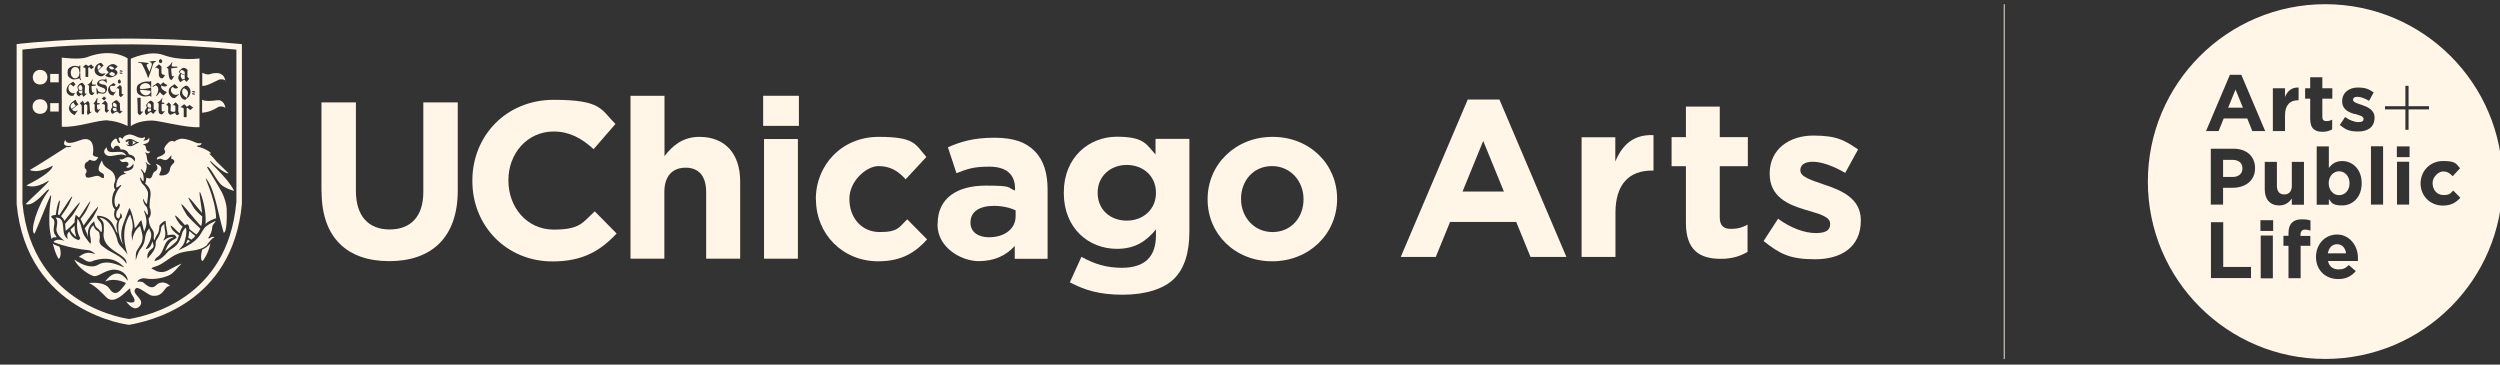
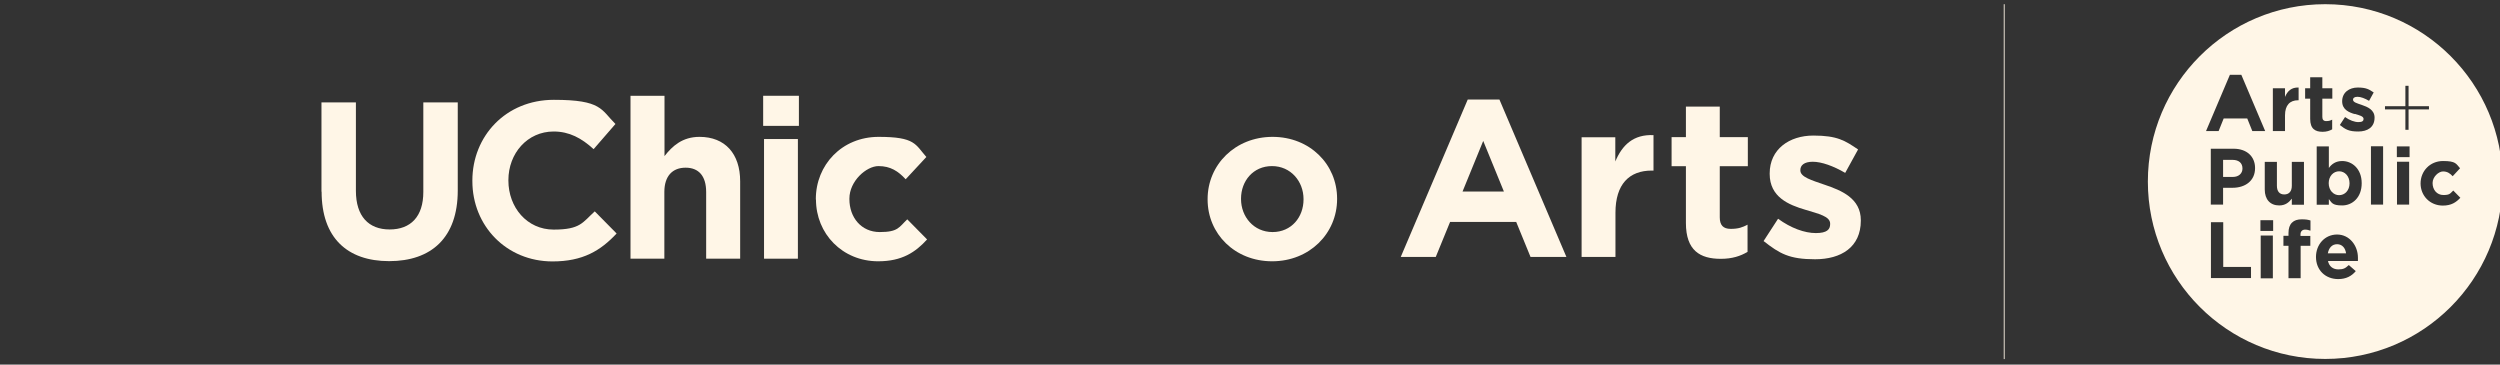
<svg xmlns="http://www.w3.org/2000/svg" id="Layer_1" version="1.1" viewBox="0 0 1728 252">
  <rect x="0" y="0" width="1728" height="252" fill="#333333" stroke="none" />
  <defs>
    <style>
      .st0 {
        fill: #fff6e7;
      }

      .st1 {
        fill: none;
        stroke: #fff6e7;
        stroke-miterlimit: 10;
        stroke-width: .6px;
      }
    </style>
  </defs>
  <g>
    <path class="st0" d="M1543.2,110.5h-6.6v11.8h6.7c4.2,0,6.7-2.5,6.7-5.8h0c0-3.9-2.6-6-6.9-6h.1Z" />
    <path class="st0" d="M1615.4,168.8c-3.5,0-5.7,2.5-6.4,6.3h12.6c-.5-3.7-2.7-6.3-6.2-6.3Z" />
    <path class="st0" d="M1607.2,2.9c-67.7,0-122.6,54.9-122.6,122.6s54.9,122.6,122.6,122.6,122.6-54.9,122.6-122.6S1674.9,2.9,1607.2,2.9ZM1627.7,78.9c-4.1-1.2-8.8-3.1-8.8-8.9h0c0-6.1,4.9-9.5,10.8-9.5s7.8,1.3,11,3.4l-3.2,5.8c-2.9-1.7-5.8-2.8-8-2.8s-3.1.9-3.1,2h0c0,1.8,2.8,2.5,6,3.6,4.1,1.4,8.9,3.4,8.9,8.8h0c0,6.7-4.9,9.6-11.3,9.6s-8.8-1.4-12.7-4.5l3.6-5.5c3.2,2.3,6.6,3.5,9.3,3.5s3.5-.9,3.5-2.2h0c0-1.9-2.9-2.5-6.1-3.5v.2ZM1571,61h8.4v6c1.7-4.1,4.5-6.7,9.4-6.5v8.8h-.4c-5.6,0-9,3.4-9,10.4v10.9h-8.4v-29.6h0ZM1541.4,51.7h7.8l16.5,38.9h-8.9l-3.5-8.7h-16.3l-3.5,8.7h-8.7l16.5-38.9h0ZM1555.9,192.2h-27.7v-38.6h8.5v30.9h19.2v7.7h0ZM1558.7,116.2c0,8.9-6.9,13.6-15.6,13.6h-6.5v11.6h-8.5v-38.6h15.8c9.2,0,14.8,5.5,14.8,13.3h0ZM1571,192.4h-8.4v-29.6h8.4v29.6ZM1571.2,159.6h-8.8v-7.4h8.8v7.4ZM1565.4,131v-19.1h8.4v16.5c0,4,1.9,6,5.1,6s5.2-2,5.2-6v-16.5h8.4v29.6h-8.4v-4.2c-1.9,2.5-4.4,4.7-8.7,4.7-6.3,0-10-4.2-10-11ZM1596.9,159.4c-1.2-.4-2.4-.7-3.8-.7s-3,1-3,3.2v1.2h6.8v6.8h-6.7v22.4h-8.4v-22.4h-3.5v-6.9h3.5v-1.9c0-3.3.8-5.6,2.4-7.2s3.8-2.3,6.8-2.3,4.4.3,6,.8v6.9h-.1ZM1596.8,82.2v-14h-3.5v-7.2h3.5v-7.6h8.4v7.6h6.9v7.2h-6.9v12.6c0,1.9.8,2.9,2.7,2.9s2.9-.4,4.1-1v6.7c-1.8,1-3.8,1.7-6.6,1.7-5.1,0-8.6-2-8.6-8.9h0ZM1629.7,180.4h-20.6c.8,3.8,3.5,5.8,7.2,5.8s4.9-.9,7.2-3l4.8,4.2c-2.8,3.4-6.7,5.5-12.1,5.5-8.9,0-15.4-6.2-15.4-15.3h0c0-8.5,6-15.5,14.6-15.5s14.4,7.7,14.4,16,0,1.4,0,2.2h0ZM1632.4,126.7c0,9.9-6.5,15.3-13.5,15.3s-7.2-2-9.2-4.4v3.9h-8.4v-40.3h8.4v14.9c2-2.8,4.9-4.8,9.2-4.8,6.9,0,13.5,5.4,13.5,15.3h0ZM1647.2,141.4h-8.4v-40.3h8.4v40.3ZM1648.5,73.4h14.1v-14.1h2.2v14.1h14.1v2.2h-14.1v14.1h-2.2v-14.1h-14.1v-2.2ZM1665.2,141.4h-8.4v-29.6h8.4v29.6ZM1665.5,108.6h-8.8v-7.4h8.8v7.4ZM1688.5,142.1c-8.9,0-15.4-6.8-15.4-15.3h0c0-8.5,6.5-15.5,15.5-15.5s9,1.9,11.8,5l-5.1,5.5c-1.9-2-3.7-3.3-6.7-3.3s-7.2,3.7-7.2,8h0c0,4.6,2.9,8.3,7.5,8.3s4.7-1.2,6.8-3.1l4.9,5c-2.9,3.1-6.2,5.4-12.1,5.4h0Z" />
-     <polygon class="st0" points="1545.2 61.9 1540.1 74.4 1550.3 74.4 1545.2 61.9" />
    <path class="st0" d="M1616.8,118.4c-3.9,0-7.2,3.3-7.2,8.2h0c0,5,3.3,8.3,7.2,8.3s7.2-3.2,7.2-8.2h0c0-5-3.3-8.3-7.2-8.3Z" />
  </g>
  <g>
    <path class="st0" d="M1014.5,68.8h21.9l46.3,108.8h-24.8l-9.9-24.2h-45.7l-9.9,24.2h-24.2l46.3-108.8h0ZM1039.5,132.4l-14.3-35-14.3,35h28.7,0Z" />
    <path class="st0" d="M1093.1,94.9h23.4v16.7c4.8-11.4,12.5-18.8,26.4-18.2v24.5h-1.2c-15.6,0-25.1,9.4-25.1,29.2v30.5h-23.4v-82.7h-.1Z" />
    <path class="st0" d="M1165.3,154.1v-39.2h-9.9v-20.1h9.9v-21.1h23.4v21.1h19.4v20.1h-19.4v35.3c0,5.4,2.3,8,7.6,8s8.2-1.1,11.6-2.9v18.8c-4.9,2.9-10.6,4.8-18.5,4.8-14.3,0-24.1-5.7-24.1-24.8h0Z" />
    <path class="st0" d="M1219,166.6l10-15.4c8.9,6.5,18.4,9.9,26.1,9.9s9.9-2.5,9.9-6.2v-.3c0-5.1-8-6.8-17.1-9.6-11.6-3.4-24.7-8.8-24.7-24.8v-.3c0-16.8,13.6-26.2,30.2-26.2s21.9,3.5,30.9,9.6l-8.9,16.2c-8.2-4.8-16.4-7.7-22.4-7.7s-8.6,2.5-8.6,5.7v.3c0,4.6,7.9,6.8,16.8,9.9,11.6,3.9,25,9.4,25,24.5v.3c0,18.4-13.7,26.7-31.6,26.7s-24.5-3.9-35.5-12.5h-.1Z" />
  </g>
  <g>
    <path class="st0" d="M222.2,132.5v-61.7h23.8v61.1c0,17.6,8.8,26.7,23.3,26.7s23.3-8.8,23.3-25.9v-61.9h23.8v60.9c0,32.7-18.4,48.8-47.4,48.8s-46.7-16.2-46.7-48h0Z" />
    <path class="st0" d="M326.5,125.1v-.3c0-30.7,23.1-55.8,56.3-55.8s32.6,6.8,42.6,16.7l-15.1,17.4c-8.3-7.6-16.8-12.2-27.6-12.2-18.2,0-31.3,15.1-31.3,33.6v.3c0,18.5,12.8,33.9,31.3,33.9s19.9-4.9,28.4-12.6l15.1,15.3c-11.1,11.9-23.4,19.3-44.3,19.3-31.8,0-55.4-24.5-55.4-55.5h0Z" />
    <path class="st0" d="M435.9,66.2h23.4v41.7c5.4-6.9,12.3-13.3,24.2-13.3,17.7,0,28.1,11.7,28.1,30.7v53.5h-23.5v-46.1c0-11.1-5.2-16.8-14.2-16.8s-14.7,5.7-14.7,16.8v46.1h-23.4v-112.6h.1Z" />
    <path class="st0" d="M527.5,66.2h24.7v20.8h-24.7v-20.8ZM528.1,96.1h23.4v82.7h-23.4v-82.7h0Z" />
    <path class="st0" d="M563.9,137.9v-.3c0-23.6,18-43,43.4-43s25.3,5.2,33,13.9l-14.3,15.4c-5.2-5.6-10.5-9.1-18.8-9.1s-20.1,10.3-20.1,22.5v.3c0,12.7,8.2,22.8,21,22.8s13.3-3.4,19-8.8l13.7,13.9c-8,8.8-17.3,15.1-33.8,15.1-24.8,0-43-19.1-43-42.7h-.1Z" />
-     <path class="st0" d="M648.1,155v-.3c0-18,13.7-26.4,33.3-26.4s14.3,1.4,20.2,3.4v-1.4c0-9.7-6-15.1-17.7-15.1s-15.3,1.7-22.8,4.5l-5.9-17.9c9.1-4,18.1-6.6,32.1-6.6s22.1,3.4,27.9,9.3c6.2,6.2,8.9,15.3,8.9,26.4v48h-22.7v-8.9c-5.7,6.3-13.6,10.5-25,10.5s-28.4-8.9-28.4-25.3v-.2ZM702,149.6v-4.2c-4-1.9-9.3-3.1-15-3.1-10,0-16.2,4-16.2,11.4v.3c0,6.3,5.2,10,12.8,10,11,0,18.4-6,18.4-14.5h0Z" />
-     <path class="st0" d="M739.5,195.1l8-17.6c8.5,4.8,17,7.6,27.9,7.6,16,0,23.6-7.7,23.6-22.5v-4c-6.9,8.3-14.5,13.4-27,13.4-19.3,0-36.7-14-36.7-38.6v-.3c0-24.7,17.7-38.6,36.7-38.6s20.4,5.4,26.7,12.3v-10.8h23.4v64c0,14.8-3.5,25.6-10.5,32.6s-19.6,11.1-35.6,11.1-26.1-3.1-36.6-8.6h0ZM799,133.4v-.3c0-11.3-8.8-19.1-20.2-19.1s-20.1,7.9-20.1,19.1v.3c0,11.4,8.6,19.1,20.1,19.1s20.2-7.9,20.2-19.1Z" />
    <path class="st0" d="M834.7,137.9v-.3c0-23.8,19.1-43,44.9-43s44.6,19,44.6,42.7v.3c0,23.8-19.1,43-44.9,43s-44.6-19-44.6-42.7ZM901,137.9v-.3c0-12.2-8.8-22.8-21.8-22.8s-21.4,10.3-21.4,22.5v.3c0,12.2,8.8,22.8,21.8,22.8s21.4-10.3,21.4-22.5Z" />
  </g>
  <line class="st1" x1="1385.3" y1="2.9" x2="1385.3" y2="248.2" />
-   <path class="st0" d="M41.1,170.5c-1.5-.7-3.2-1.1-4.6-2,1,3.4,1.7,6.3,3.6,9.8,1.1,2,2.9-2.9,1-7.8M36.5,114.1h0c0,4.7-12.8,11.2-18.3,14.1,8.5,2.9,16.5-4.9,15.5-3-1.2,2.2-11.5,11.2-16,15.9,3.5,1,6.7-1.9,9.3-4,2.8-2.4,7.4-8.3,6.7-5.4-7.5,9.3-13.5,28.6-9.8,29.8,2.1-4.4,10.7-26.7,11.3-26.6.6,0-.7,5.9-.9,9.7-.4,8.4-.5,12.4,1.3,20.6.9-1.3,1.8-1.3,3.3-1.1.2-.8,0-.6-.8-1.8-2.4-3.2.4-7.5-.8-10.2-1-2.2-1.5-.4-1.9-2.7.7-.6,2.5-.8,3.2-.9.8-8.6,3.7-13,2.6-7.6-.6,2.8-1.4,7.3-1,7.5q.4,0,.8.3c.2,0,14.5-23.5,6.5-7.2-1,2.1-5.3,7.9-5.3,7.9,1.1,1.1,2.2,2.5,2.3,3.3,0,.2,19.2-25.2,6.2-4.7-.8,1.3-4.7,5.5-5.7,6.7,0,.2.4,4.8.4,4.8,2-1.4,4.8-4.2,6.2-5.9-.2-2.6.4-2.3.6-4.8.6-.4,1.4.7,2.4,1.6.5.4,13.2-21.7,5.2-5.1-1.3,2.7-4.1,5.8-4.2,6.1.5.6,1.3,2.4,2.2,4.5,0,0,17-24.5,6.7-5.9-.8,1.5-5.9,7.6-5.9,7.8,1.3,3.1,2.4,6.1,2.3,6.1-.3-2.4-.8-7.1,4.2-11,.6,4.3,1.8,4.4,3.3,5.7.6.6,1.9,3,2,.9.4-6.1-1.5-5.9-3-8.5-.4-.6-.3-2,0-1.9,12.2.4,11.8,11.8,13.9,11.8-.9-2.9-1.2-5.8,0-8.1-3.3-2.3-2.5-6.3-1.8-8-3.7-3.8-1.6-11.9.2-13.6-2.4-3.4.6-5.8,0-7.9-1-7.5-7.7-5.3-9.2-12.4-1,1.3-3,5.6-2.1,7,1,1.6,3.3,1.8,3.4,3,0,.5.2,1.9-.1,2.2-1.3.2-2.1-.9-3.4-1.4-2.6-1-8.8,3.3-9.2-.5-.2-2.4.8-.7.7-2.9,0-2.3-1.3-.7-1.3-3.6s2.6-2.8,2.8-3.7c.5-2.1,4.3,3.1,6.6-2.5-1.3.2-4-.7-3.7-2,.7-3.5.7-12-7.2-10.1-2.8.7-10.8,4.8-11.9.3-2.9,5.1,2.8,4.2,4.5,4.1-.7.5-1.5,1.2-3.6.8-4.5,2.9-20.7,13.3-25.4,15.9,6.3,2.9,16-3.2,16.2-3.2M51.7,155.9c-2.2,2.2-3,2.3-2.9,3.2.5,1.3,1.5,2.3,2.5,3.5,1.3,1.1,1.8,2,.8-1.1-.6-2.1-.4-3.6-.5-5.6M87.3,107.7c-.4-.9-1.1-1.7-2-2.2-4-1.9-11.5,2.2-11.5-3.7,0,0-2.7,2-1.5,4.1,2.8,4.8,10.7-1.2,14.9,1.8M27.7,48.3c-6.6,0-6.8,10.1,0,10.1s6.7-10.1,0-10.1M27.7,68.6c-6.9,0-6.9,10.1,0,10.1s6.7-10.1,0-10.1M34.7,56.9h5.9v-5.8h-5.9v5.8ZM34.7,77.1h5.9v-5.8h-5.9v5.8ZM50.8,70.8c-2.7,1.6-2.2,3.4-1.3,4.5.5-.3,2.2-1.5,2.9-2.2-.4-.2-1.3-1.6-1.6-2.3M56.9,61.8v-1.4c0-.5-.9-1.7-1.2-1.7s-1,.6-1.4,1.2c-.2.3-.2,1.3.2,1.7.8,1,1.2,1,2.5.2M56.9,64.6v-2.4c-.8.5-1.2.9-2,.4-1.4,1.1.7,1.8,1.2,2.2.3-.2.6-.2.8-.3M67.7,48.4c.5-.3,1.6-1.6,2.3-2.3-.4-.2-1.1-.8-1.4-1.5-1.3,1-1.5,1.7-.9,3.8M77.1,49.6c-.8.6-1.5,1.2-1.8,1.5.3.5,2.1,1.8,3.1,1.4,1-.5,1.5-1.4.5-2-.6-.4-1.2-.6-1.8-.9M77.9,48c.5-.4.9-.7,1.1-.8-.7-.7-1.9-1.3-2.4-1.4-.5,0-1.6.4-1.2.9.4.5.8,1.2,1.7,1.3h.8M80.6,74.2v-1.8c0-.5-1.6-1.5-1.8-1.5-.3,0-.3.2-.7.8s0,1.3.1,1.5c.9.8,1.6,1,2.4,1M78.5,74.4c-1.4,1.2.2,2.3.6,2.6.5-.2,1.1-.3,1.6-.5,0-.2-.2-.4-.2-.6v-1.2c-.9,0-1.4.2-2.1-.3M75.4,76.2l-.9,1-.8.8c-.6-.7-1.1-.8-1.2-1.3v-4.2l-1.4-.7c-.6.5-1.1.3-.6-.2l2-1.9h.5l1.3,1.8v4c.5.5,0,.5,1.1.6M74.9,63.3c-.7-1.9.5-3.6,1.1-4.1.5-.4,1.6-1.3,2.3-1.8.7.4,1.2.7,1.6.9-.1.3-.3,1-1,1.1-1.1,0-2-.3-2.6.4-.6.6-.1,2.5.6,3.2.6.5,2.1,1.2,2.4.6.4-.8.9-.4.4.3-.4.5-1,1.5-1.4,2.1-1.2,0-2.8-.7-3.4-2.6M76.6,76.5c0-1,.5-1.9,1.2-2.6h-.1c-.2-.3-.5-2.1-.3-2.5.3-.5,2-2,3-2.2.7,0,1.8,1.5,2.5,2.2-.2.2.2,4.6.2,5,.2.4,1,.6,1.2.3.3-.4.6,0,.3.3s-1.4,1.2-1.7,1.6c-.5-.4-1.3-.8-1.9-1.5-1.1.2-2.2,1-3.1,1.6-1-.4-1.3-1.4-1.4-2.4M85.5,65.2l-.9,1-1.1,1c-.6-.7-1.1-.8-1.2-1.4v-4.3l-1.1-.6c-.6.5-1.1.3-.5-.2l2-1.8h.5l.9,1.2v4.6c.5.5.5.4,1.5.6M84.4,51.1c-2.4-.2-1.8-1-1.4-1,2.2.1,1.7,1,1.4,1M84.5,49.6c-2.4,0-1.8-1-1.4-1,2,.1,1.8,1,1.4,1M82.5,54.8l1,1.1v1.1l-.8.7h-.6l-.6-.7v-1.3l1-.9h0ZM81.4,46c-.2.3-1.2,1.1-2.3,1.9.2,0,.3,0,.5.2,1.7,1,2.3,2.5.6,3.8-.9.8-2.5,1.6-4.1,1.6s-3-.9-3.4-1.3c.9-.8,1.8-1.7,2.5-2.3-1.1-.8-2.1-1.9-1.3-3.2.6-1,2.5-2.5,4.2-2.4,1.7,0,2.5,1.2,3.1,1.7M72.4,51.6c-.5.2-1.4,1.2-2.2,1.2-2.3,0-5.2-1.8-4.8-4.8.4-3.2,3-4.4,4-4.5,1.2,0,1.5,1.2,2.2,1.8-1.1.9-2.8,2.6-3.8,3.6.3.5,1.4,2.6,4,1.9,1.2-.3,1.5.2.5.7M64.8,46.5c-.4.4-1.4,1-1.7,1.3-.5-.3-1.1-1.2-1.4-1.4,0,.1-.4.3-.7.4v6.4h-1.9v-5.6c0-.8-.8-.9-1.8-1.2.5-.7,1.6-1.4,2-1.8.8.6,1.3.6,1.8,1.1.5-.3,1.5-.9,1.9-1.2.4.5,1.1,1.2,1.4,1.6.4-.4.8,0,.4.4M56.8,57.3c.7,0,1.4,1.4,2,2.1-.2.2-.2,4.6-.2,5,.2.3.7.5.9.3.4-.3.6,0,.3.3-.3.3-1.7,1.5-2.1,1.9-.5-.4-.7-.9-.8-1.7-.9.2-1.7.7-2.2,1.5-1-.4-1.7-1.3-1.8-2.3,0-1,.7-1.6,1.4-2.2,0,0-.2-.2-.4-.3-.2-.2-.5-1.8-.3-2.2.5-1.1,2.1-2.4,3.1-2.5M55.4,55c-.3-.5-.4-.9-1.1-.7-1.7.5-3.5,1-4.9.2-1.4-.9-2.7-1.1-2.7-4.4s1.7-3.5,2.9-4.2c1.3-.7,3.5-.3,4.5,0,.5.2.9,0,.9-.5s.5-.3.5,0v4.6c0,.3-.7.3-.6,0,0-.5-.2-1.3-.3-2-.2-1.1-3-3-5-.4,0,.1-.8,1.5-.7,2.6,0,.8.2,1.9.7,2.6,1.6,2.2,3.8,1.5,4.9-.3.4-.7.4-1.5.4-1.9s.6-.3.6,0v3.2c0,.4.3.7.4.9.4.6,0,1.1-.6.3M47,59.2c.8-1.2,2.6-2.3,3.8-2.7.4.5.9,1.2,1.4,1.9-.6.5-1.2,1-1.5,1.5-.3-.3-1.8-2.5-2.8-1-.6.8-1.2,3.3.8,4.8.9.7,1.9.9,3.2.7-.7.9-.8,1.1-1.2,1.8-1.9.3-2.6-.3-3.5-1-1.9-1.6-1.3-4.3-.2-6M47.8,74.1c.5-3.2,3.6-4.5,4.5-5.2.2.9,1.2,2.6,1.9,3.2-1.1.9-3.5,2.9-4.4,3.6.5.9,2.4,1.6,3.1.9.5-.5,1.1-.3.5.3-.7.8-1.4,2-1.8,2.7-1.4-.6-4.3-2.4-3.9-5.5M55.2,71.4c.9-.7,1.4-1.2,2-1.8.5.8.8,1.6,1.2,2,.6-.5,1.7-1.2,2.2-1.7.5.2,1.3.7,1.3,2.4s.3,4.2.3,4.8,0,.2.6.1c.4-.1.6.1.3.4-.4.3-2,1.4-2.4,1.9-.6-1.1-.7-1.8-.4-2.9.2-.9,0-3.2,0-3.7s-.8-.7-1.2-1l-1,.8v6.3h-1.6v-5.6c0-.8-.8-1.4-1.2-1.9M63.8,65.6c-.5.4-1.5-.2-1.9-.9-.6-1-.4-3.4-.3-5.3,0,0-.3-.5-.7-.6-.5-.1-.6-.3.2-.6,1-.4,2.5-2.7,2.7-3.2s.5,0,.2.5c-.6,1.2-.4,2.5-.3,2.9,0,.2,1.9,0,2.3,0s.2.8,0,.8c-.3,0-2.7.3-2.7.3-.2,0,.2,3.9.4,4.1,0,0,.8.7,1.1.4.4-.3.7,0,.3.4-.2.2-.6.9-1.2,1.4M64.8,71.3c.7-.5,2-2.9,2.2-3.4s.5-.4.4.2c0,.8-.4,2.6-.3,3,0,.2,1.2.2,1.6.2s.3.8,0,.8-1.6.2-1.6.2c-.2,0,0,2.8.2,3.1.5.5.9.8,1.6,0,.3-.4.7,0,.3.3-.2.2-1.2,1.4-1.4,2-.2.6-1.5.1-1.9-.5-.7-1-.4-3-.4-4.9,0,0-1.2-.6-.6-1.1M73.6,67.7c-.6.6-1.1,1.1-1.6,1.7-.5-.3-1.1-.9-1.7-1.4.9-.4,1.4-.9,1.6-1.5.4.8,1,1.1,1.6,1.2M69.7,58.1c1.4.4,3.5.1,4.1,2,.7,2-.6,4.5-2.2,4.6-1.4.1-2.6-.3-3.3-.3s-.6.1-.7.5c0,.4-.6.6-.7,0,0-.5-.3-2.7-.3-3.4s.6-.7.7,0,.3,1.2.9,1.8c.4.5,3.1,1.1,4.1.4.8-.6.6-2-.2-2.6-.8-.5-4.1-1.3-4.7-2.3-1-1.6.8-3,1.5-3.4,1.2-.7,2.5-.4,3-.4s1.1.2,1.1-.4.4-.5.5,0c.2,1.4.3.6.3,2.1s-.3.7-.6.2c-.2-.4-2.2-2.1-3.9-1-1.4.9-.9,1.7.4,2.1M74.8,83.3c7.2.5,13.4,3.8,13.4,3.8v-46.8s-10.7-7.5-28-.8c-5.1,2-17.5.3-17.5.3v47.8c10.9.7,25-4.9,32-4.4M91.9,98.6c0,.6-.8,1.5-.8,1.5l2.9-1.5c-.6-.4-2.2-1.3-2.9-1.5,0,0,.8.6.8,1.5M96.2,98.6c-2.7.5-4.6,3.4-7.7,2.2-.4-.3-1.2-.5-1.1-1.1.5.3,1.4.5,2,.6,0,0-1.6-1.3-.2-3-1.8,1.1-2.5.8-2.5.2s2.4-2,4.6-1.2c1.6.6,3,1.9,4.8,2.1h0v.2ZM88.7,93.1c-1.5.2-3.3,1-3.8,2.6-.9.9-.9-1.5-2.7-.5-.8,1.1,1.3,3.4.8,3.6-2,.6-1.8-3-2.9-3.1-1.7.6-5.8,4.4-1.7,7.4-.1-2,3.7-4.3,5,.2,3.9-.3,5.2,2.1,5.7,3.4,5.7,1,4.1,4.8,3.9,4.8-.5-.8-3-4.6-7-2-.9.6-2.5,1.2-3.3.4,0,1.3,1.7,2.4,2.8,2.1,3.6-1,4.5,2.3,1.7,3.3.6.9,1.7.9,2.7.2,1.5-.9,1.7-1.8,2.3-2.3,1,4.7-4.9,5.1-6.8,5.4.3,1,.9,1.2,2.1,1.6-6.2.2-7.4,6-7.1,9.4,1.4,0,3.6-2.9,3.4-1.2-4.4,4.7-5.9,10.9-3.6,14.9,1.1-.4,1.4-1.7,1.8-2.7.2,0,2.4.9-1.2,5.2-.3,1.1-1.5,4.5,1.3,5.3,1.1-1.3.9-2.3,1.1-3.6.8-.3,1.3,2.3,1,3.1-3.6,1.5-3.2,12.6,1,18.6-2-4.4-1.7-9.9,0-14.4,1.3-3.4,4.2-11.2,4.2-11.1,1.6,2,3.7,10.5,3.7,14.1,2.3-2,2.7-4.1,4.6-5.6.9,3.1,1.2,5.1,1.9,7.9.9-2.7,3.3-5.7-.1-14.4.7-.6,2,3,2.4,2.8.3,0,.8-1.9-.4-5.3-2.4-2.2-2.9-5.5-2.6-5.8.3-.2,1.4,3.4,2.7,3.6.3-2.8.9-5.7.7-7.8,0-.6-1-3.5-3.6-5.9-1.5-1.4-2.1-4.3-2-4.9,1.5,1.4,1.2,2.4,2.4,2.9.5-1.2.2-5.5-1.4-7.4-.9-1.4-.5-1.2.6-.4,1.4,1.6.7,1.5,1.9,2.2,2.6-6.1.2-7.3.4-7.7.2-.4,2,2.8,3.6,1.6-2.5-1.3-2.5-3.4-2.8-5.6-.2-1.7-1.3-2.4-.9-2.8,2.5,1.9,3.2-.2,3.3-.6-.5.3-2.7.6-3-2.9-.1-1.4-2.2-2-2.2-2,1.3-.2,5.5-.5,4.5-4.6-.5,1-1.8,2.5-4.3,1.9,0,0,1.7-.4,1.4-2.3-4,2.3-7.3-2.3-11.5-1.7M124.3,50c.7.6,2.5,1.4,3.4,1.8v-2c0-.5-1.8-1.5-2.1-1.5s-.8.5-1.2,1.2c-.2.3-.2.4,0,.6M126.2,55c.6-.3,1-.4,1.5-.5v-2.4c-.8-.3-1.9-.7-2.8-1.2.1,0,.3.2.4.2-1,1.8.3,3.4.9,3.8M126.2,64.9c.4,1.1,2.2,2.4,2.7,2.7.7-.9,1.1-2.5,1-3.9-.1-1.1-1.5-2.2-2.7-2.7-1.5.9-1.5,2.5-1,3.9M102.5,74.9c-.9,1.7-.2,2,.3,2.4.6-.3,1.2-.6,1.6-.9v-1.5c-1,.1-1.3.3-2,0M104.4,74.4v-1.8c0-.5-1.1-1.3-1.4-1.4-.3,0-.6.1-1,.8-.2.3-.2,1.7,0,1.8,1,.8,1.6.7,2.5.6M105.9,78.7c-.6-.5-1.2-.6-1.4-1.4-1.7.6-2.3,1.6-3.3,2.3-.6-.5-1.1-1.5-1.1-2.5s1-2.3,1.5-2.8c0,0-.1,0-.2-.1-.2-.2-.5-1.6-.2-2,.4-.5,1.8-2.5,3-2.6.8,0,1.4.9,2.1,1.6-.2.2,0,3.7-.1,4.1.7.8,1,1,1.5.7.4-.3.6,0,.3.3s-1.7,2-2.1,2.5M109.9,71.7c.1,0-1.6-.7-.9-1,1.3-.6,2.6-2,2.8-2.6.2-.5.7-.3.4.3-.3.5-.4,1.9-.3,2.3,0,.2,1.1.3,1.5.3s.2.8,0,.8h-1.6c-.2,0,0,4.4,0,4.8.1.4,1.2.6,1.5.3.4-.4.8,0,.3.4-.2.2-1,1.4-1.6,1.7-.6.2-1.6-.2-2-.8-.7-1-.3-4.3-.3-6.3M112.8,65.8c-.8-.4-1.8-1.4-2.3-2.2-1,1.3-1.2,2.4-3.1,2.9,1.1-.9,2-2.9,2-4.7s-1-2.5-1.8-2.8c-.7.3-1.3.8-1.7,1s-.5-.4-.2-.6c.9-.4,2.9-1.9,3.1-2.2.8.1,1.9.9,2,1.5.6-.4,1.7-1.6,2.1-1.9.4.7,1.5,1.5,2.8,1.9-1.1,2-3.7.8-4,.3-.4.7-.5,1.1,0,2,.5,1.2,2.6,2.3,3.7,2.6-.3.3-1.8,2-2.4,2.4M114.6,72.7c.8-.8,1.6-1.4,2-1.9.8.6,1.1,1,1.5,1.6,0,1.1-.2,3.4-.2,4.1s3.1,1.3,3.3.2c.1-1.1,0-2.6,0-3.3s-1.3-.8-1.9-.7c.8-.9,1.5-1.5,2.1-2,.7.6,1.5,1.4,1.9,2,0,1.2-.2,3.9,0,4.6s.1.8.7,1.2c-.6.5-1,.8-1.4,1.2-.6-.2-1.6-1-1.5-1.8-.7.5-2.8,1.4-3.5,1.5-.8-.8-1.3-1-1.4-1.9,0-1,.2-3.5,0-4.1-.3-.6-.8-.7-1.5-.8M124.4,64.6c0-2.5,1.7-4.5,4.3-5.5,2.1.7,3,2.8,3,4.2s-.7,2.7-1.2,3.6c-.8.5-1.6,1.3-2.4,2.1-2.5,0-3.8-3-3.7-4.4M124.7,74.1c.6-.4,2.1-1.7,2.6-2.1.9.7,1.4,1.3,1.8,1.8.6-.3,1.5-.9,1.9-1.3.8.5,1.6,1.2,1.9,1.6.4-.4.9,0,.4.4-.4.4-1.4,1.3-1.8,1.6-.6-.3-1.5-1.4-1.8-1.6-.2.1-.5.3-.7.4v6.1c-.8,0-1.5.1-2,0v-5.7c0-.8-1.4-1.1-2.3-1.2M134.6,65.4c-.6,0-1.3-.1-1.6-.2-.5-.2-.3-.8.1-.8s1.1.1,1.4.3c.3.1.4.8,0,.7M134.7,63.9c-.6,0-1.3-.1-1.6-.2-.5-.1-.3-.8.1-.8s1.1.1,1.5.3c.3.1.4.8,0,.7M130.8,54.5l-1.9,2.1c-.6-.4-.9-.8-1.1-1.5-1.5.3-2.4,1.1-3.1,1.7-.6-.5-1.5-2-1.5-3s.8-2.5,1.3-3h.2c-.3-.2-.6-.4-.8-.6s-.3-.7,0-1.1c.4-.5,1.6-2,2.7-2.2.6,0,1.7,0,3.1,1.4-.2.2-.2,4.4-.2,4.8.5.6,1.3,1.3,1.3,1.3M118.2,62c-.3,1.5,1,2.8,2,3.3.8.4,2.2.2,2.6.1.3,0,.2-.2.5-.4.3-.2.6,0,.4.2-.2.2-2.3,2.2-2.9,2.6-.5.1-1.7,0-2.4-.8-1.2-1.5-2.1-2.1-1.7-4.9.3-1.9,3.4-3.5,4.1-3.9.3.3,1.7,1.8,2.3,2.3-.2.3-1,.7-1.8.7s-1.3-.6-1.8-1.2c-.4.3-1.2.8-1.4,1.9M122.3,46.8c-.4,0-3.9.4-3.9.4-.2,0,.2,4.5.3,4.8.1.4.5.9.9.6.4-.4.8.2.4.6-.2.2-1,1.8-1.4,2-.6.4-1.4-.8-1.6-1.5-.4-1.2-.7-4.2-.7-6.2.1,0-1.7-.7-.9-1,1.6-.7,3.1-2.7,3.3-3.3.2-.5.7-.3.4.2-.5,1.1-.5,1.9-.2,2.5,0,.2,3.1.1,3.5.1s.2.8,0,.8M114,52.2l-1.5,1.9h-1.4c-.7-.7-1.1-1.2-1.3-1.8v-4.6l-1.8-1c-.3.4-.9.4-.7,0l2.3-2.1h.5l1.5,1.4v4.7c.7.8,1.2,1,2.2,1.2M112.1,42.9l-.8.7h-.7l-.7-.7v-1.3l1.1-.9,1.1,1.1v1.2h0ZM107.3,42.8c-.8.2-1.4,1.1-1.6,1.9-.2.9-2.9,8.9-3.3,9.4-.7-2.5-3.4-8.5-4.3-9.8-.8-1.1-1.5-.9-2.2-.9s-.4-.6.1-.6c.8,0,5.2.5,6.4.7.4,0,.5.5-.1.7-.3,0-1,.4-1,.8s1.6,4,2,4.6c.4-.9,1.9-4.7,1.6-5.6-.3-.8-.4-1-1.1-1s-.6-.4.1-.6c.8-.1,2.8-.3,3.5-.2.6,0,.7.4-.1.6M97.4,57.3c1.4-.8,4.5-1.2,5.5-.9.5.1,1.1,0,1.1-.2,0-.4.5-.3.5,0v4c0,.3-.5.3-.5,0,0-.5,0-.6-.4-1.3-1.2-1.9-4.7-2-6.4.2-.6.8-.8,2.1-.1,2.3.6.2,3.1,0,3.9-.1.8-.1,2.7-.5,3-.6.2-.1.5-.3.5,0v2.1c0,.4-.3.2-.5,0-.2-.1-2.1-.3-2.9-.4-1.3-.1-3.3-.5-4-.3s-.1,1.2.4,2c1.7,2.3,4.8,2.3,6.1.5.5-.7.5-.8.5-1.3s.5-.4.5,0v3.4c0,.3-.5.4-.5,0,0-.6-.4-.6-1-.4-1.8.5-4.2.6-5.7-.2-1.5-.9-2.9-1.2-2.9-4.5s1.9-3.6,3.1-4.3M94.9,67.6h2.3v8.8c0,.7.7,1,1.3.7.3-.1.6,0,.2.4-.7.5-1.5,1.7-1.9,2.2-.8-.5-1.7-1.2-1.6-1.9.1-1.1-.2-9.3-.3-10.3M105.1,83.3c4.8,0,23.7,5.2,32.8,4.6v-47.5s-13.4,1.9-25-2.4c-9.5-3.5-22.5,2.6-22.5,2.6v46.6s4.8-3.9,14.7-3.9M139.7,68.9v9s5.1,0,10.7-3.7c1.7-1.1,4.2-.6,5.4.3h0s-.8-5.9-5.8-5.2c-9.2,1.3-10.3-.5-10.3-.5M155.7,55.8c0,.6.1,1,.2,1.3,0-.3,0-.7-.2-1.3,0,0-.3-5.3-6-5.3s-4.1,2.3-9.9-.2v9c2.3.7,8.8-3,11.3-4.1,1.8-.8,4.4-.3,4.6.6M149.4,150.8c-.4-14.3-9.2-30.2-6.8-27.2,6,7.4,7.9,23.4,12,37.2,0,0,2.6,1.3,2.1-16.2-.1-3.5-1.6-8.3-3.3-11.6-3.5-6.5-10.5-17.5-10.3-17.5,1.7-1.4,5.8,8.1,9.4,11.8,2.3,2.4,8.8,4.8,9.3,4.5-5.2-10.1-17.8-19.5-16.5-20.7,9.3,8.7,12.2,9.1,12.6,8.6l-8.3-8.1c-2.3-3.2-5.5-5.6-5-5.5,3.7.8-1.9-3.1-6.3-4.3-.8-.2-2-.3-2.1-.7,0-.7,1-.4,1.9-.7.6-.2,1.2-.6,1.2-1.5-1.7.4-3.4,0-4.8-.7-2.9-1.4-8.2-3-10.7-2-1.4.6-1.7.5-3.2,1.7-.7-.3-2.5-1.5-5.2,1.7-.8,1-1.8,2.1-1.8,3-.1,2.1,0,.1.6,2.1.2.8-.7,2.4-4.6,3.7-1.5.5-1.1,2-1.1,2,.7-.4,1.9-1.2,3.7-.3,3.5,1.7,4.2-1,6.4-2.8,0,0-.6,2.4,0,2.5,2.8.6,1.8,2.6,1.5,2.9-3.5,3.1-2,4.3-3.3,6.2-1.2,1.8-3,2.5-5.7,2.4-3.7,0,4.9-5.7-3.3-8,1.3,2.1,1.8,3.9-1.1,5.5-1.8,1-.9,6.4-5.5,3.9,0,0-.4,3.9-.9,4.1,6.3,5.5,2.8,8.5,3.1,16.4,2,5-.2,7.4-.7,7.7.3,3.4.6,5.2,2.7,8s-.1,5.1,1.4,7.2c1.4-5.1,3-3,3.4-10.1.6-1.2,3-3.3,4.3-3.4,0,4.3,1.6,8.2,1.2,10,0,0,3.6-.7,4.7-.3.9.3,1.6,1.5,1.6,2.2-1.2.8-1.2.5-3.1,1.8-3.2,2.4-4.7,7.2-4.7,7.2,0,0,7.6-6.1,8.2-7.2.4-.9.8-2.2,1.3-3.6,0,0-3.9-2.5-5-4.6-3.4-6.6,5.3,3.9,5.5,3,.5-2.3,2.1-4.4,2.1-4.4-.6-.7-1.9-1.1-4-4.7-4.8-8.4,5.5,3.6,5.5,3.6,2.7-1.6,2.7.5,3.1,2.7,0,.2,4.6,3.6,4.8,3.8,1.3-1.2,2.2-2.8,2.8-4,0-.2-8.3-7.6-9.7-10-11.5-19.7,9.3,8.8,10.3,8,.5-1.5.7-3.7.7-6.5,0,0-3.9-2.8-6.4-6.9-9.7-16,6.3,4.8,6.3,4.6-.2-3.4-3-18.2-1.1-13.8,1,2.3,4.1,11.8,3.5,21.4,1.1-1.8,5.5-3.5,7.2-4M131.3,166.6s-1.5-1.2-1.6-.9c-.3.7-.6,1.4-1,2.3-.4.8.8.2,2.7-1.4M130.7,160.6c-.2,1.3-.2,2.3-.6,3.8,0,0,1.5.7,2.1,1.3,1-.9,1.8-1.3,2.8-2.6-.2,0-4.2-3.6-4.2-3.5,0,.5,0,.4-.1,1M143.1,168.9c1.8-1.5,2.8-4.1,5.1-4.8-1.7-1.6-3.4,1.6-4.3.5,1.6-2.5,2.6-4.4,2.8-7.6,0-1.7,2.1-3.3,2.5-4.2-1.9.3-6.9,3.3-8,5-3.4,4.5-3.2,8.7-17.4,15-.7,0,2.6-2.4,3.6-5.2.4-1.3,2.3-7.4,1-10.3-2.9,3-2.3,4-3.2,6.2-2.1,5.8-3.3,6.4-8.6,9.9-.7.5-4.8,6.7-10,7,.5,0,.2-1.5,2-2.6,5.9-3.9,3.7-12.2,11.4-13.6-3.8-1.4-6.5,2.4-7.2,2,3.1-4.3.4-7.9.8-11.4-1,.6-2.1,1.8-2.2,2.8-.6,6.3-3.5,7.3-3.8,10,.6,4.5-3,7.9-5.6,11.1-.5-2.6.2-4.9,3.4-7.1,1.8-1.2-.2-4.7-.2-4.7-.7,3.9-2.9,5.1-4.3,5.3-1.2.2,4.2-5.4,3.6-10.6-.3-2.3-.9-1.3-1.3-3.8-4.6,5.1-1.2,8.3-6,14.2-2.2,2.8-3.1,7.7-3.4,7.9,0-7.4.3-5.2,3.6-11.2,2.7-4.9-.1-9.5-.5-12.5-5.9,4-5.4,11.9-5.5,10.2s-.9-4.6,0-7.2c1.3-4.4-1.5-11.1-1.5-11.1-8.2,12.9-1.3,28-1.8,27.8-3.6-5.6-6.2-5.8-7-10.1-.4-2.3-4.7-15.1-12.5-15.4,3.9,3.4,3,3.9,3.2,9.4-2.5,13.9,16.9,15.3,15.6,22.5-2.7-4.3-6.7-6.1-12.8-9.4-2.7-2.2-5.8-3.1-5.9-6.5.3-2.4.5-1.9,0-5.1-.3-2.3-2.5-.9-4.2-5.6-3.5,3.2-2.2,6.8-1.9,8.8,0,.6.5,2.7,0,4-1.2-.9-2.1-2.6-3.5-4.4-2.5-3.2-2.5-7.1-3.7-9.8-.6-1.3-1.4-3-1.9-3h0c-.6,5.1-.3,9.5,2,13.3,0,0-.6,1.1-1.1,1.4-2.2-.6-5.3-2.4-6.5-6-2.7,2.3-.8,5.2-.9,5.2-6.1-3.1,0-15.2-8.6-14.8,2.1,2.3.8,5.3.6,8.1,0,4.5,5.7,8,5.7,8-6.4-2.2-7.7.8-7.7.8,0,0,9.4,4.1,24.4,5.7,1.9.2,4.7,2.5,4.2,2.5-1.9-.2-5.7-2.6-11.2,2.2,3.2,0,5.4,5.3,10.7,2.3,13.5-3.8,18.5,2.9,20.7,4.6-.5.8-10.4-6.2-18.2-1.5-4.2,2.5-10.9.2-16.2-3.7,2.1,5.4,11.2,11.5,14.1,11.5s8.3-4.8,13.7-4.5c8.5.4,9.7,8,8.8,7.4,0,0-6.7-11.1-15.3.8,4-1.8,9.4-1.4,14.1.9.6.3-1.2,2.3-2.4,3.7-.8.9-4.4,6.3-8.3,1-.6-.8-2.4-5.6-14.6-4.6,4.6,2.1,9.6,7.5,12.1,10,6.4,6.3,16-7.6,16.4-6.1,0,3.1,1.6,4.7,2.5,6.3,2.1,4.3-2.7,3.6-5.3,2.5,0,0,5,7.8,9.2,3.5,4.7-4.8-6.1-8.5-2.7-12.3,1.9-2.2,8.7,4.8,11.7,4.9,8.3.9,7.8-6.9,12.2-6.7-4.1-4.2-8.5-1.9-9.4-.8-2.7,3.2-5.9,1.1-8.1-.7-1.2-1.6-3.2-1.8-5-1.4-.9,0,1.7-3,5.1-2.4,7.6,1.5,15.2-1.3,17.1-2.3,3.1-1.7,4.8-4.6,8.2-7.9-1.1.2-7.4,3.7-9.4,4.7-6.1,3.1-9.9-.9-10.6-.9-1.2,0-.9-.9,1-1.5,6.2-1.4,10.6-6.9,16.5-9.1,6.6-2.9,14.9-1,20.5-6.4M140.7,179.6c2.5-3.6,3.9-7.4,4.8-11.5-1.4,1.9-3.6,3.5-5.7,4.4-1.5,4.8-.8,9.7,1,7.1M163.3,140.3c-6.2,66.7-62,78-73.9,80.2-.6,0-67.2-8.3-73.9-80.2V34.3s63.6-8.2,147.9,0v106h-.1ZM167.2,140.9V30.5c-88.7-8.6-155.7,0-155.7,0v110.5c7.1,74.9,77.2,83.7,77.9,83.5,12.5-2.3,71.3-14.1,77.8-83.6" />
</svg>